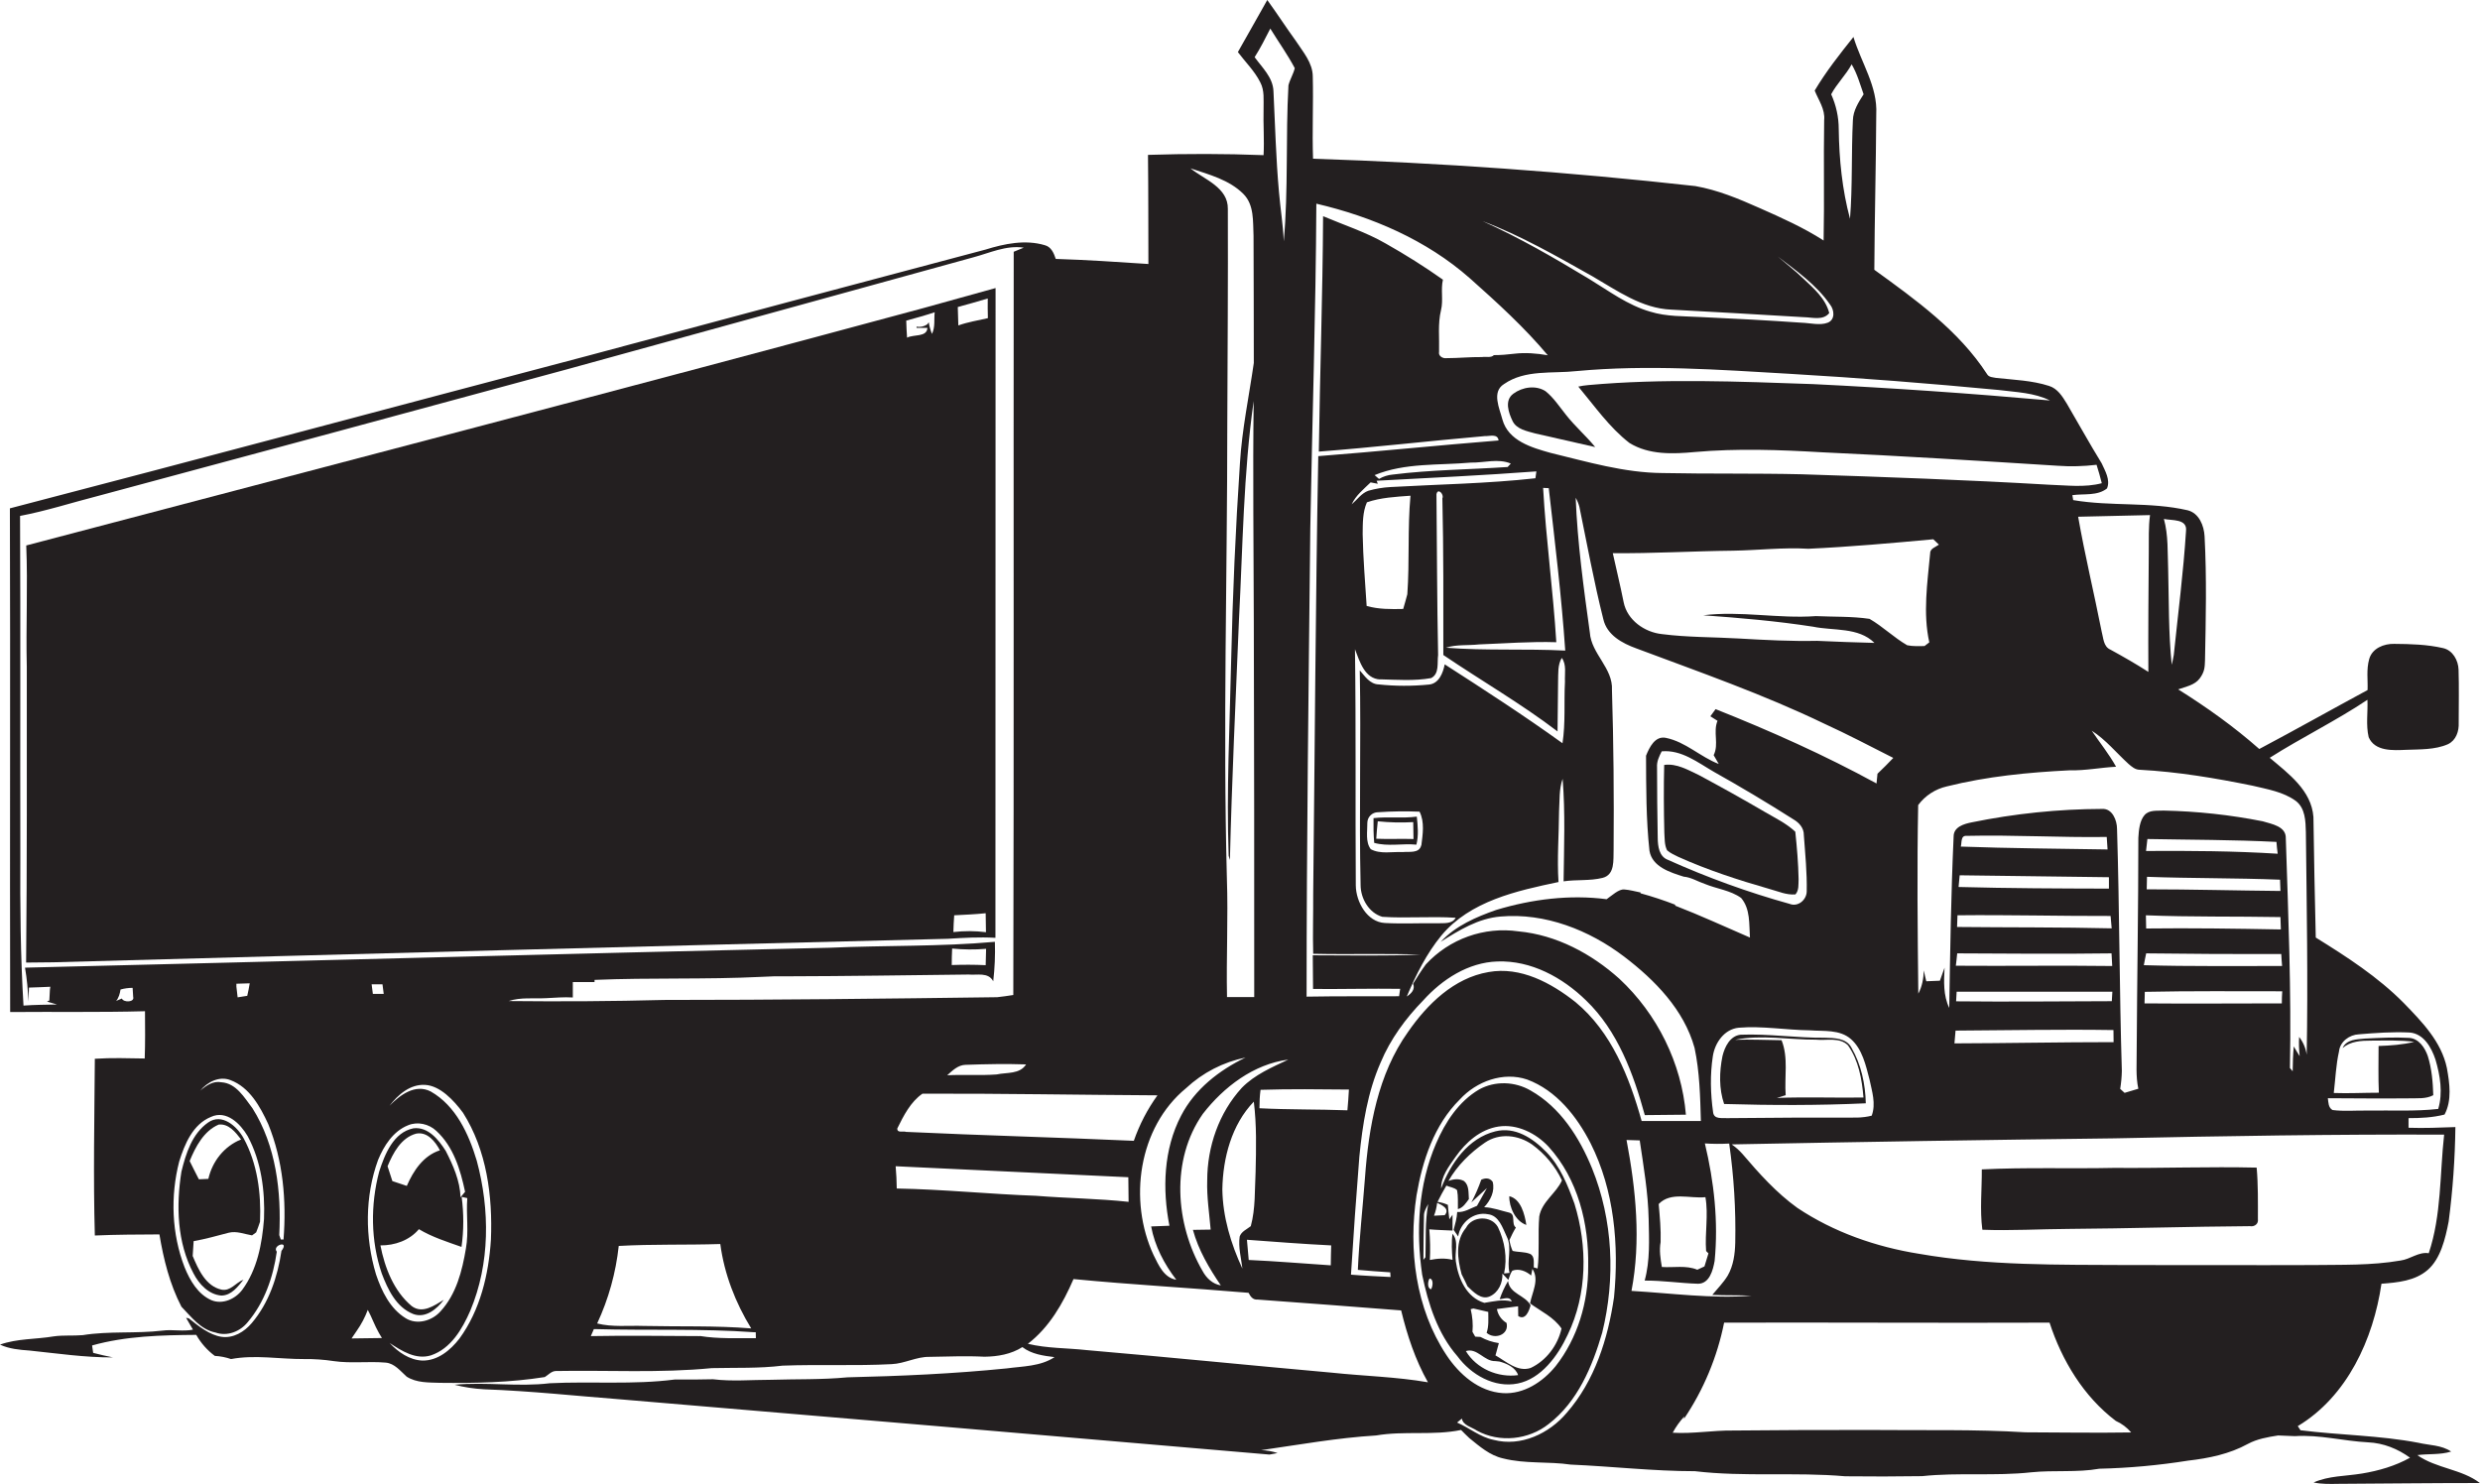
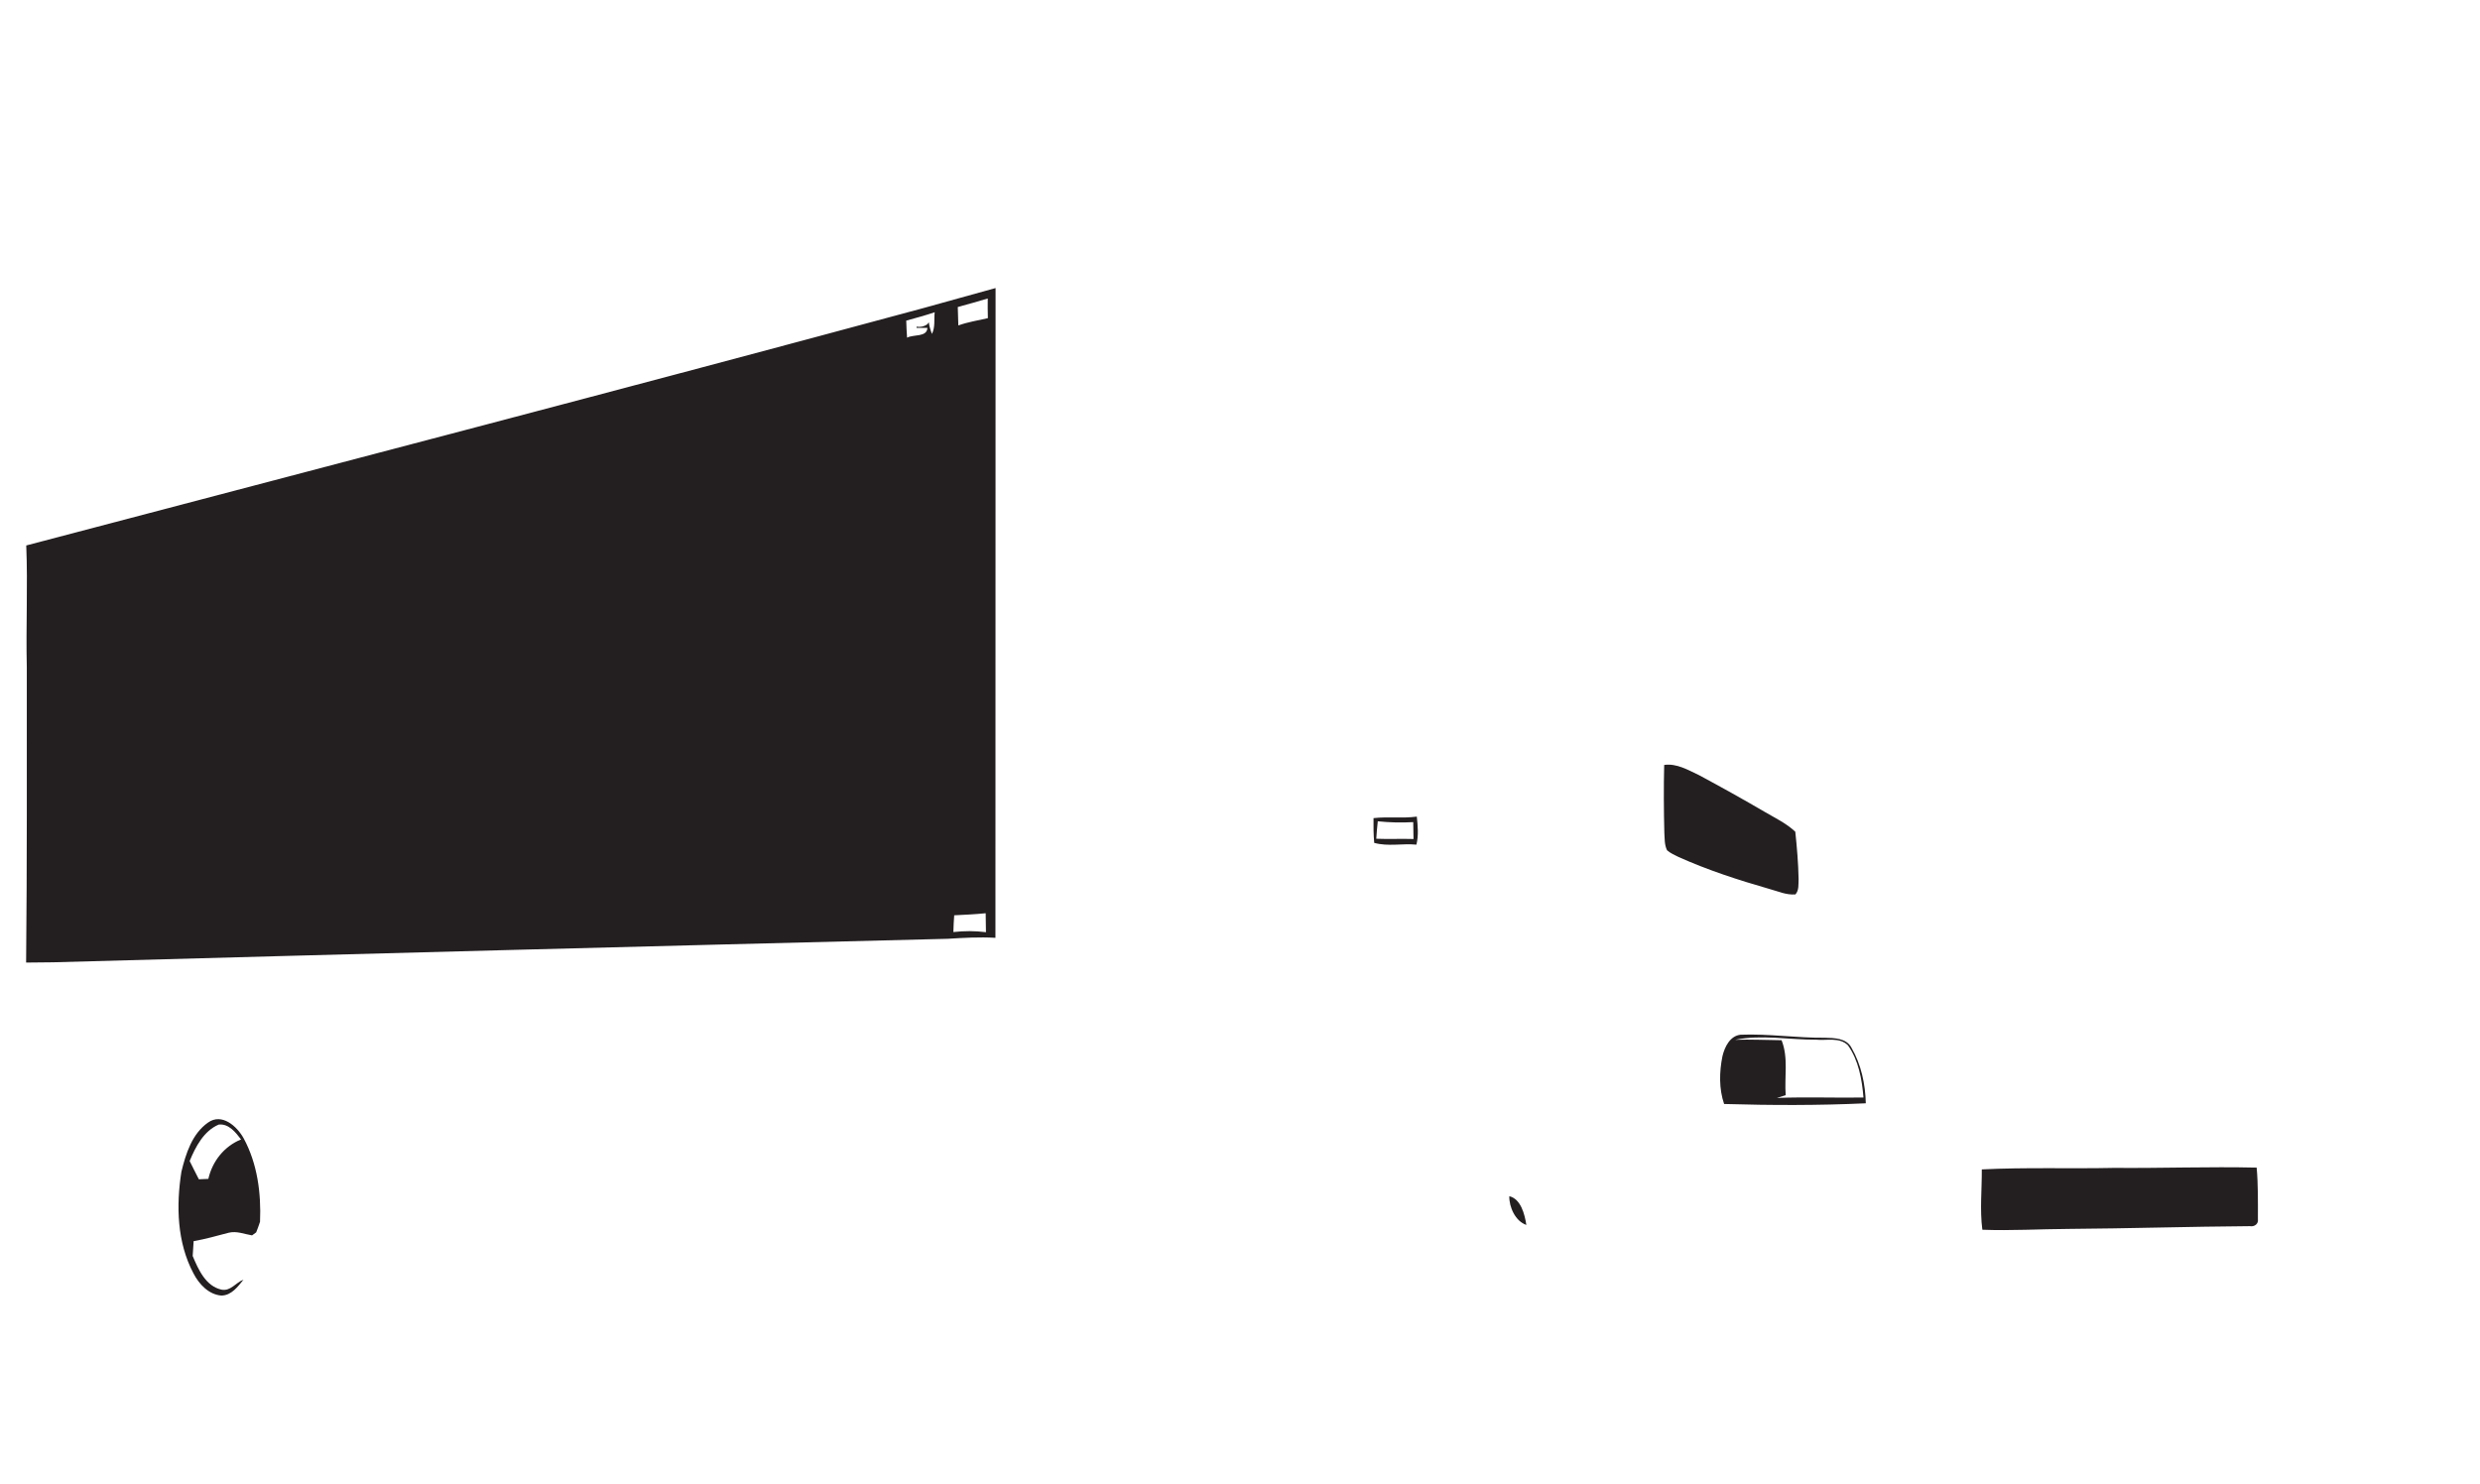
<svg xmlns="http://www.w3.org/2000/svg" version="1.1" id="Layer_1" x="0px" y="0px" viewBox="0 0 1804.5 1080" style="enable-background:new 0 0 1804.5 1080;" xml:space="preserve">
  <style type="text/css">
	.st0{fill:#231F20;}
</style>
  <title>biseeise_Commercial_truck_flat_black_logo_White_background_515300d2-0a7f-46eb-9cfc-c60601e58962</title>
  <path class="st0" d="M151.4,816.8c-11.6,8.1-16.2,22.6-19.4,35.8c-3.9,24.7-3.2,51.5,8.8,74c4,7.8,11.1,15.4,20.3,16.1  c7.3-0.1,12-6.5,16.1-11.6c-5.6,2.1-9.4,8.6-16,7.3c-11.5-2.5-16.9-14.7-21-24.5c0.2-3.6,0.5-7.2,0.7-10.8c8.6-1.5,17-3.9,25.4-6.1  c5.8-1.5,11.5,1,17.1,1.9l3-2.2c1-2.6,2-5.1,2.8-7.7c0.9-20.7-1.9-42.3-11.9-60.7C172.4,819.4,161.4,809.7,151.4,816.8z M138,844.8  c4.3-10.4,10.3-21.9,21.1-26.5c7.3-0.9,12.4,5.7,16.3,10.8c-12.3,5-20.9,15.9-23.8,28.7l-6.9,0.3C142.4,853.7,140.2,849.2,138,844.8  z" />
  <path class="st0" d="M1284.3,590.9c-15.9-9.3-31.9-18.2-48.1-26.9c-7.9-3.7-16.2-8.7-25.3-7.4c-0.4,16.3-0.3,32.7,0.1,49  c0.3,4.4,0,9.1,2,13.1c2.4,2.1,5.5,3.5,8.4,4.9c21.2,9.5,43.3,16.7,65.6,23.1c6.4,1.7,12.7,4.7,19.4,4.1c2.7-3,2.1-7.4,2.3-11.1  c-0.2-11.5-1.2-23.1-2.4-34.5C1299.8,599.1,1291.8,595.3,1284.3,590.9z" />
  <path class="st0" d="M1442,850.9c0.1,14.6-1.5,29.4,0.4,43.9c20.9,0.8,41.8-0.5,62.7-0.6c44-0.3,88-1.7,132-2c3.2,0.6,6.3-1.6,5.8-5  c0-12.5,0.2-25.1-0.9-37.6c-34.5-0.8-69.1,0.5-103.6,0.2C1506.2,850.5,1474,849.3,1442,850.9z" />
  <path class="st0" d="M999.4,595.3c-0.1,6,0,12,0.5,18c10,2.8,20.5,0.3,30.7,1.3c1.7-6.7,1-13.7,0.3-20.4  C1020.4,595.6,1009.8,594.1,999.4,595.3z M1028.5,610.5c-9-0.3-18.1,0.2-27.1-0.2c0.3-4.3,0.6-8.5,1.1-12.7  c8.6,0.9,17.2,1.1,25.8,0.6C1028.3,602.3,1028.4,606.4,1028.5,610.5z" />
  <path class="st0" d="M1110.6,891.3c-1.2-7.8-4-18.9-12.4-20.9C1098,878.3,1102.7,888.7,1110.6,891.3z" />
  <path class="st0" d="M1357.6,802.8c-0.3-14-3.4-28.2-10.4-40.4c-3.7-7.1-12.5-7.1-19.4-7.3c-20.5,0.2-40.8-3-61.3-2.2  c-7.7,0.8-11.6,8.9-13.2,15.6c-2.3,11.4-2.6,23.7,1.2,34.8C1288.8,804.3,1323.2,804.4,1357.6,802.8z M1321.3,756.5  c7.7,0.8,17.2-2,23.3,4.1c7.8,11,10.2,24.8,11.3,38c-21,0.3-42-0.5-63,0.3l6.4-2c-1-13.3,2.1-27.3-3-40c-11.3-0.1-22.6-0.7-33.8-0.3  C1281.8,752.7,1301.7,756.6,1321.3,756.5L1321.3,756.5z" />
  <path class="st0" d="M672.5,224C455,282.8,236.9,339.5,19.1,396.9c1.2,29.4-0.3,58.8,0.4,88.2c0,71.8,0.2,143.6-0.5,215.3l19.7-0.2  c217-6,434-11.7,650.9-17.1c11.5-0.7,23.1-1.4,34.7-0.7c0-157.6,0-315.2,0.1-472.8C707,214.3,689.8,219.3,672.5,224z M678.1,242.9  c-1.1-2.7-1.9-5.5-2.3-8.4l-1.1,1.5c-2.3,1.6-5.1,2.2-7.8,1.7v0.9h7.9c-0.3,6.9-10.2,4.6-14.8,7.1c-0.3-4.1-0.5-8.3-0.6-12.4  c6.9-1.9,13.9-3.8,20.7-6.1c-0.6,5.3,0.5,10.8-2,15.8V242.9z M693.7,678.2c0.1-4.1,0.3-8.2,0.6-12.2c7.6-0.4,15.3-0.7,22.9-1.5  c0,4.6,0.1,9.2,0.2,13.8C709.5,677.3,701.6,677.3,693.7,678.2L693.7,678.2z M697.3,236.8c-0.1-4.5-0.3-8.9-0.4-13.4  c7.3-1.9,14.5-4.1,21.8-6.2c-0.1,4.8,0,9.6,0.1,14.3C711.5,233.2,704.2,234.3,697.3,236.8L697.3,236.8z" />
-   <path class="st0" d="M1124.5,284.6c-7.1-4.5-16.8-3-23.4,1.9s-3.4,13.9-0.5,19.9s10.5,7.3,16.5,9l43.6,9.9  c-6.7-8.2-14.8-15.2-21.3-23.5C1134.6,295.8,1130.4,289.3,1124.5,284.6z" />
-   <path class="st0" d="M1758.9,1058.8c8.2-1.1,16.6-0.1,24.6-2.6c-7-4.8-15.9-4.5-23.9-6.4c-28.3-5.4-57.2-5.5-85.7-9.1l-2-3  c36-21.6,55-63.3,60.9-103.6c11.7-0.9,24.4-2,33.7-10.1s12.8-22.7,15.2-35.2c3-22.8,4.6-45.7,4.9-68.7c-11.4,0.4-22.8,0.9-34.1,0.5  v-7c8.8,0,17.6-0.4,26.2-2.6c5.5-10.4,3.7-22.8,1.7-33.9c-4-19.2-18.2-33.7-31.4-47.3c-18.8-19-41.4-33.6-64-47.6  c-0.7-29.2-1.3-58.5-1.7-87.7c-1.4-19.4-18.2-31.6-31.8-43.1c23.3-14.8,48.2-26.9,71.1-42.2c0.4,9-1.2,18.3,0.9,27.2  c4.5,10.5,17.8,9.6,27.3,9.2s20.9,0.1,30.4-4.1c5.9-2.8,8.1-9.5,7.8-15.6c0-12.9,0.3-25.8-0.1-38.6c-0.2-6.8-4.2-14.1-11.2-15.7  c-11.7-2.7-23.7-3-35.6-3.1c-7.5-0.2-16,3.2-18.2,11s-0.9,15.1-1.2,22.6c-26.3,14.2-52.4,28.9-78.8,42.9  c-18.3-16.2-38.3-30.4-59-43.4c5.5-2,12-3,15.7-8s3.6-8.5,3.8-13c0.6-30.1,1.3-60.2-0.3-90.3c-0.4-7.8-4-16.9-12.3-19  c-27.3-6.3-55.9-2.7-83.3-7.4l-0.6-3.6c8.3-1.2,18.2,0.7,25.2-4.9c2.6-6.2-1.4-12.8-3.9-18.3c-8.8-14.3-16.9-29-25.4-43.5  c-3.2-5.2-6.7-10.9-12.9-12.8c-12.4-4-25.6-4.4-38.4-5.8c-2.3-0.5-5.4-0.4-6.7-2.8c-20.6-31.7-51.9-54.1-82-75.9  c0.2-37.7,1.2-75.5,1.4-113.2c1.1-20.2-11-37.5-16.6-56.2c-10,12.5-20,25.2-28.2,39c2.8,7,7.7,13.6,6.9,21.5  c-0.5,29.2,0.2,58.4-0.4,87.6c-14.6-9.4-30.5-16.5-46.3-23.5s-30.6-13.2-47-16.1c-92.5-10.3-185.2-16.9-278.2-19.9  c-0.7-19.9,0.3-39.8-0.2-59.7c0-10.1-7.1-18-12.3-26c-7.1-9.8-13.7-20-20.8-29.8c-7.2,12.6-14.2,25.4-21.4,37.9  c5.5,7.3,12.2,13.8,16.3,22c3.2,6,2.3,12.8,2.4,19.3c-0.3,11.2,0.6,22.5,0,33.7c-28.1-1.1-56.1-1.1-84.1-0.2  c0.3,26.5,0.2,53,0.3,79.4c-22.5-1.5-44.9-3-67.4-3.7c-1.4-4.2-3.3-8.8-8-10c-14.2-4.2-29.3-1.1-43.1,3.2  C620.4,207.2,523.8,233,427.2,259c-140,36.9-279.9,74.4-420,110.9c0.4,122.2-0.1,244.4,0.2,366.5c32.7-0.3,65.4,0.3,98.1-0.6  c0.1,11.5,0.2,22.9-0.2,34.4c-12.1-0.2-24.2-0.6-36.3,0.2c-0.3,42.9-1.2,85.7,0,128.6c15.6-0.7,31.3-0.7,47-0.8  c3,18.1,7.5,36.2,16,52.6c7.2,7.4,13.9,16.6,24.8,18.8c8.5,3,17.9-0.7,23.4-7.5c12.2-14.3,18.6-32.9,21.2-51.3  c-3.8-4.7,9.7-8.8,3.4-0.6c-2.8,18.8-9.1,37.8-21.6,52.5c-5.4,6.4-13.5,11.3-22.1,10s-16.6-7.7-23.7-13.4l-2-0.4l5,8.6  c-7.3,1.5-14.8-0.3-22.2,0.7c-19.3,2.3-38.8,0.2-58,3.3c-7,0.6-14.1-0.1-21.1,0.9c-13,2.2-26.6,1.5-39.1,6  c6.7,3.1,14.1,3.8,21.4,4.3c20.2,2.1,40.4,5.1,60.8,5c-4.8-0.9-9.6-2.1-14.4-3.3L67,979c24.6-6.9,50.4-7.5,75.8-7.7  c3.4,6,8,11.2,13.5,15.3c4,0.2,8,1,11.8,2.3c17.6-3.3,35.4,0.1,53.2,0c7.2-0.1,14.5,0.4,21.6,1.5c12.5,1.8,25.2,0,37.8,1.1  c6.5,0.6,10.7,6.2,15.2,10.2c7.2,4.6,16,4.2,24.2,4.5c25.5,0.3,51.1-0.2,76.3-4.2c2.6-1.6,4.8-4.3,8-4.4  c37.8-0.7,75.8,1.6,113.5-2.1c17.2-0.4,34.4,0.3,51.5-1.8c26.4-1,52.9,0.3,79.4-1.1c9.5-0.4,18.1-5.5,27.6-5.3  c13.3-0.2,26.6-0.8,39.9-0.1c9.6-0.1,19.4-1.8,27.6-7c6.8,5.2,15.3,6.3,23.4,7.3c-10.2,6.8-23.1,6.6-34.8,8.2  c-38.5,3.9-77.2,5.6-115.9,6.5c-18.6,1.8-37.3,1.2-55.9,1.8c-14,0-28,1.3-41.9-0.4c-9.3,0.2-18.6,0.3-27.9,0.2  c-30.1,3.9-60.6,1.2-90.8,2.7c-23.1,2.8-46.3-1.1-69.4,1.1c7,1.8,14.2,2.9,21.5,3.3c33.9,1.2,67.6,4.9,101.4,7.5  c156.7,13.2,313.4,26.5,470.1,40l5.9-1.1c-3.9-1.3-7.9-2-12-2.1c27.8-4,55.6-9,83.7-10.7c20.5-3.5,41.5,0.2,61.8-4  c1.9,2,3.9,3.9,6,5.9c7.4,6,15,12.7,24.6,14.8c16.1,4.1,32.9,2.1,49.2,4.5c30.2,1.3,60.2,4.8,90.4,4.8c36.3,4.3,73,0.5,109.3,3.7  c18.6,0.2,37.3,0.2,56-0.1c26.4-2.8,53,0.1,79.4-2.8c16.5-1.7,33.1,0.3,49.5-2.6c21.7-0.5,43.3-2.5,64.7-5.9  c14.9-1.7,30-4.8,43.3-12.1c6.8-3.7,14.5-5,22.1-6.2l12.2,0.5c17.9-1.2,35.5,3.6,53.3,4.5c11.1,0.5,21.6,4.7,30.5,11.2  c-10.8,6-22.8,9.5-35,11.5s-24.1,1.6-35.2,6.5c5.9,1.3,12.1,1.1,18.1,1c34.3-0.2,68.6-0.6,102.9-0.6  C1791.4,1069,1772.6,1068.5,1758.9,1058.8z M1753,799.2c5.9-0.2,12.1,0.6,17.5-2.3c-0.3-9.6-1.1-19.3-4-28.5  c-2.1-6.1-6.6-12.8-13.6-13.2c-10.7-0.6-21.4,0-32.1,0.5c-5.9,0.6-13.4,0.5-16.3,6.9c5.8-5,13.5-5.4,20.8-5.4  c10.4,0,20.9-0.5,31.3,0.9c-8.5,2.1-17.2,2.7-25.9,3c0,11.3-0.3,22.7,0.2,34c-11,0-21.9,0.6-32.8,0.2c1.2-10.1,1.6-20.5,3.8-30.2  c0.7-7.2,7.6-12.2,14.5-12.5c12.2-1,24.6-1.9,36.9-1.3c10.3,0.8,15.9,11,18.8,19.7c3.4,11.6,5.5,24.1,2,35.9  c-16.9,1.9-34,0.9-51,1.2c-8.6-0.2-17.3,0.7-25.9-0.4c-3.1-1.8-3-5.5-3.4-8.6C1713.5,799.2,1733.3,799.4,1753,799.2z M1778.4,825.6  c-3.2,28.8-1.9,58.6-11.2,86.3c-7.4-1.2-13.4,4.4-20.5,5.3c-21.3,3.7-43,3-64.5,3.3c-44.4,0.2-88.8-0.1-133.2,0  c-51-0.3-102.3,0.6-152.7-8.2c-31.3-5-62-15.7-88.5-33.4c-15.3-11-27.9-25.1-40-39.3c-2.3-2.6-4.9-4.9-7.8-6.9  c92.7-1.8,185.5-3.3,278.3-4.4C1618.4,826.6,1698.4,825.3,1778.4,825.6L1778.4,825.6z M1193.7,650v-0.6c-4-0.8-7.9-1.9-11.9-2.2  s-8.9,4.4-12.8,7.1c-26.9-3.5-54.4,0-80.3,7.8c-14.6,5.1-29.7,11.6-40.4,23.2c13.3-8.4,27.3-17.1,43.6-18.4  c32.3-2.8,64.4,9.8,89.9,29.2c22.3,17,43.5,38.6,51.2,66.4c3.7,17.4,4.1,35.4,4.6,53.2h-43.1c-8.9-31.9-21.9-64.8-48.1-86.5  c-17.7-14-40-26.1-63.3-21.9c-25.2,4.3-44.6,23.4-58.6,43.6c-21.9,30.7-28.6,69.2-31.3,106c-1.7,22.4-4.2,44.7-5.2,67.1  c7.8,0.7,15.7,1.3,23.6,1.8l0.2,3.4c-9.6-0.5-19.2-0.9-28.8-1.7c1.8-28.7,3.8-57.3,6.1-85.9c2.3-23.3,6-46.9,15.5-68.5  c7.1-17,18.2-32.1,31-45.2c13.8-15.3,32.7-27.6,53.9-28.3c24.5-0.9,47.4,11.6,64.5,28.3c23.1,22.2,34.5,53.3,42.8,83.5  c10,0,19.9-0.3,29.9-0.3c-3.1-37.5-20.9-73.3-48.4-98.9c-20.4-18.3-45.8-31.9-73.4-34.5c-25-3.6-50.2,5.4-67.4,24  c-3.3,4.5-6.4,9.3-9.3,14.1c1.7,4.2-1.4,7.2-4.6,9.3c6.6-15.6,14.4-31.3,25.2-44.4c20.9-25.1,54.8-32.5,85.2-38.9  c-1.1-17.1,0.3-34.2,0.4-51.3c0.5-7.9-0.1-16.2,2.6-23.8c2,24.8,1,49.8,0.7,74.6c9.4-1.4,19-0.2,28.3-2.5s7.8-13.2,8.1-20.6  c0.3-38.7,0-77.3-1.2-116c0.9-16.1-15-26.3-16.1-41.9c-4.5-32.5-9-65.2-10.3-98.1c1.2,2.1,2.1,4.3,2.7,6.6  c5.6,27.2,10.6,54.7,17.4,81.7c2.6,11.6,13.8,17.6,24,21.3c45.9,17.2,92.4,33.4,136.6,54.7c17.1,7.8,33.6,16.5,50.4,25  c-3.7,4-7.6,7.7-11.5,11.5l-0.7,7.1c-37.7-20.6-77.1-38.2-117.1-54.1l-3.8,5.2l5.2,3.3c-3.4,8.2,1.2,17-2.8,25l3.7,6.4  c-13.4-5.1-24.1-16.1-38.5-19c-7.9-1.6-12,7-14.4,13c0.1,23.1,0,46.3,2.5,69.2c2,11.7,15.1,15.7,24.9,18.8  c5.5,0.5,10.3,3.6,15.4,5.3c8.7,3.6,18.6,4.6,26.4,10.2c6.8,8.1,5.7,18.9,6.4,28.8c-18.1-7.8-36-16.1-54.4-23.2v-0.7  C1210.6,655.1,1202.2,652.3,1193.7,650z M1241.4,910.3l1.7,1.7c-1,3.1-2,6.3-2.9,9.5l-5.2,2.4c-8.2-3.4-17.2-1.4-25.8-2  c-1-6-2-12.1-0.9-18.1c0.3-9.3-0.6-18.5-1.4-27.7c8.8-9.2,22.8-3.8,34-5C1243.2,884.1,1240.4,897.3,1241.4,910.3L1241.4,910.3z   M1001.7,349.8c38.8-2.1,77.5-3.9,116.2-6.8l-0.7,5c-35,3.9-70.4,4.4-105.6,6.4c-5.4,0.3-10.8,1.2-16,2.7c-5,1.8-8.1,6.5-12.1,9.9  c3-6.6,8.8-11.1,13.8-16l5.2,1L1001.7,349.8z M1000.2,345.7c22.1-9.1,46.6-7,70-9.1c9.7,0.2,19.8-3.2,29.1,0.7l-2.3,2.5  c-27.9,1.9-55.9,2-83.6,5.5c-3.5,0.3-7,1.4-10,3.2L1000.2,345.7z M1122.8,355l4.1,0.2c4.5,39.4,9.3,78.7,12,118.2  c-28.9-1.5-57.9,0.2-86.8-2.1c7.8-2.5,16.1-1.5,24.1-2.4c18.7-0.7,37.4-2.2,56.2-1.6C1130.1,429.8,1124.9,392.5,1122.8,355  L1122.8,355z M1024,432.4c-0.9,3.6-2,7.1-3,10.7c-8.9,0.2-17.9,0.3-26.6-2.2c-1.1-17.4-2.6-34.8-2.9-52.3c0.1-7.8-0.1-15.9,3.1-23.1  c10.2-3.5,21-4,31.7-4.8C1024.1,384.5,1025.7,408.6,1024,432.4L1024,432.4z M1004.2,494.3c12.3,0.3,24.9,1.3,37.1-0.9  c6.2-3.1,4.3-11.2,5.1-16.8c-0.8-39-0.8-78-1.2-117c1-4.9,5.7,0.1,4.3,3c0.9,38,0.7,76.2,0.7,114c27.6,18.7,56.6,35.4,83.1,55.6  c0.2-12.1,0.3-24.3,0.4-36.4c0.2-5.8-0.4-12,2.7-17.1c3.6,5,2,11.5,2.3,17.3c-0.8,14.9,0.5,30-1.8,44.8  c-27.9-20.1-56.8-38.8-85.7-57.4c-1.2,6.2-4.2,14-11.4,14.7c-12.2,1.2-24.5,1.2-36.7-0.1c-6.3-0.2-10-6-13.7-10.2  c1,52.1-0.6,104.2,0.6,156.2c0,9.8,6.1,20.3,15.8,23.1c17.7,1.2,35.6-0.5,53.4,0.7c-2.6,4.7-8.6,3.8-13,4  c-12.9-0.2-25.8,0.5-38.6-0.2s-21-15.3-21.1-27.4c-0.4-57.3,0.2-114.5-0.6-171.8c3.4,8.8,7,21.5,18.4,22L1004.2,494.3z   M1034.1,615.1c-1.4,6.1-8.9,4.4-13.5,4.9c-7.6-0.4-16.2,1.7-23.2-2.1c-4-5.3-2.4-12.8-2.5-19.1c0-4.3,3.5-7.8,7.8-7.8  c0.1,0,0.1,0,0.2,0c10-0.7,20-0.8,30-0.4c3.8,7.6,2.3,16.5,1.3,24.6L1034.1,615.1z M1534.5,638.3c0,2.7,0,5.5,0,8.3  c-36.5-0.1-72.9-0.2-109.4-1.2l0.8-8.5L1534.5,638.3z M1426.7,616c0.9-2.8-0.3-8.2,4.3-7.8c33.9-0.8,67.9,1.3,101.9,0.8  c0.2,3,0.4,6,0.6,9.1C1497.9,617.5,1462.3,617.3,1426.7,616L1426.7,616z M1535.7,666.4c0.3,3,0.5,6,0.8,9.1  c-37.5-0.9-75-0.6-112.5-1c0.1-2.8,0.2-5.7,0.3-8.5c37.2-0.4,74.4,0.6,111.5,0.5L1535.7,666.4z M1424.1,693.7  c37.4,0.2,74.8,0.5,112.3,0c0.1,3.1,0.3,6.1,0.5,9.2c-37.9-0.5-75.9,0.1-113.8-0.2C1423.5,699.8,1423.8,696.7,1424.1,693.7  L1424.1,693.7z M1536.6,728.5c-37.8,0.1-75.5,0.5-113.3,0.1c0.1-1.8,0.3-5.3,0.4-7H1537C1536.9,723.3,1536.7,726.8,1536.6,728.5  L1536.6,728.5z M1537.8,749.5c0,2.9,0.1,5.9,0.1,8.8c-38.6,0-77.2,0.8-115.8,0.9c0.3-3.1,0.5-6.2,0.8-9.3  C1461.3,749.7,1499.6,748.9,1537.8,749.5L1537.8,749.5z M1561.5,619.2c0.3-2.9,0.6-5.8,1-8.7c31.3,0.6,62.6,0.5,93.9,2.1  c0.2,2.8,0.5,5.7,0.9,8.6C1625.4,619.2,1593.4,619,1561.5,619.2L1561.5,619.2z M1659,640.1c0.1,2.7,0.2,5.4,0.3,8.2  c-32.4-0.3-64.9-1.2-97.3-1.2c0-3,0.1-6.1,0.2-9.1C1594.4,639.2,1626.8,638.8,1659,640.1L1659,640.1z M1659.3,667.3  c0.1,3,0.2,6,0.3,9c-32.7-0.6-65.4-1.1-98-0.7c-0.1-3.2-0.2-6.4-0.2-9.6C1594,667.3,1626.7,666.7,1659.3,667.3L1659.3,667.3z   M1561.6,693.7c32.7,0.4,65.5,0.6,98.3,0.5c0.2,2.9,0.3,5.8,0.6,8.7c-33.5-0.1-67.1,0.4-100.6-0.6  C1560.4,699.4,1561,696.6,1561.6,693.7L1561.6,693.7z M1660.3,730.1c-33.3,0-66.6,0.3-99.9,0c0-2.8,0.1-5.6,0.2-8.4  c33.3-0.7,66.7-0.4,100-0.4C1660.4,724.3,1660.3,727.2,1660.3,730.1L1660.3,730.1z M1410.8,396.3c-2.4,1.8-6.6,2.8-6.4,6.5  c-2,21.4-5.3,43.4-0.6,64.6l-3.5,2.7c-4.2,0-8.5,0.3-12.6-0.6c-9.7-5.6-17.7-13.6-27.4-19.2c-12.9-1.9-26-1.4-39-2  c-27.3,2-54.8-4-82-0.6c26.7,1.9,53.4,4.2,79.9,8.3c14.9,3.1,33,0.2,44.7,11.8c-13.9-0.4-27.9-0.8-41.8-1.5  c-18.9,0.4-37.9-0.6-56.8-1.7s-37.4-0.8-56-3.2c-12.7-1.3-25.3-10.2-27.9-23.2s-5.3-23.8-7.9-35.7c29.2,0.3,58.3-1.5,87.5-1.8  c18.3-0.3,36.5-2.5,54.8-1.4c30.4-1.4,60.6-4.1,90.9-6.9L1410.8,396.3z M1314.6,648.8c-0.2,6.1-6.4,11.3-12.4,8.9  c-30.3-8.4-60-19.2-88.7-32.1c-6.3-2.4-7.2-9.8-7.3-15.6c-0.3-17.2-0.5-34.5-0.5-51.7c-0.3-4.2,1.5-7.9,3.4-11.6  c14.4-1.3,26.3,8.2,38.1,15c19.6,11,38.9,22.5,57.9,34.6c4.1,2.4,7.5,6.3,7.4,11.3C1313.5,621.3,1314.9,635,1314.6,648.8  L1314.6,648.8z M1246.3,768.5c1.5-9.8,8.4-19.7,18.9-20.7c17.2-1.4,34.4,1.7,51.7,1.9c10.1,0.8,21.7-0.8,29.9,6.4s10.8,19,13.5,29.4  c1.8,8.6,4.8,17.6,1.6,26.3c-3.4,0.9-7,1.3-10.5,1.4c-31.5-0.1-63,0.1-94.5,0.4c-3.8-0.3-9.7,1.1-10.4-4.2  C1244.6,796,1244.2,782.1,1246.3,768.5z M1639,571.7c10.8,2.6,22.3,4.4,31.5,11.1c6.9,5.3,7.1,14.7,7.3,22.6c0.6,54,1.6,108,0.6,162  c-0.7-4.7-2.6-9.2-5.5-12.9c-0.3,4.7-0.1,9.4,0.4,14c-1.5-2.3-2.9-4.7-4.3-7.1c-0.6,6-0.7,12-0.8,18.1l-2-2.4  c1.1-55.7-1.2-111.4-3-167.1c0.3-8.8-10.3-10.4-16.8-12.4c-23.7-4.7-47.8-7.3-72-7.8c-4.8,0.3-10.5-0.7-14,3.3s-4.2,10.9-4.5,16.6  c0,51.6-0.9,103.1-1.2,154.6c0.1,9.3-0.8,18.7,1.2,27.9l-10,3l-3.2-2.9c0.7-4.3,1.1-8.6,1.2-13c-1.8-58.7-1.7-117.4-3.5-176.1  c0-6.3-3.4-15-10.8-14.6c-31.9,0.1-63.8,3.4-95.1,9.8c-5.5,1.1-13,3.3-13,10.2c-1.9,41.6-2.5,83.2-3.2,124.8  c-4.4-9.2-3.9-19.4-3.4-29.3l-3.4,9.5l-9.9,0.4c-0.6-2.6-1.3-5.2-1.8-7.9c-0.2,5.9-1.2,11.7-4,16.9c-0.5-45.7-1-91.5-0.1-137.2  c5.1-6.9,12.5-11.7,20.9-13.6c29.2-7.3,59.3-10.2,89.3-11.7c11.3,0.3,22.5-2,33.8-2.6c-5.1-9.2-11.8-17.4-17.7-26.2  c10.2,6.5,17.8,16,26.7,24.1c2.3,2,4.9,4.3,8.2,4.3C1584.7,561.6,1612,566.2,1639,571.7z M1590.6,386.3c-1.9,30.1-5.8,60.1-8.9,90.2  c-0.4,2.4-0.9,4.8-1.5,7.2c-2.4-23.1-2-46.3-2.6-69.5c-0.5-12.2,0.2-24.7-3.1-36.6C1580.3,378.9,1591.6,377.3,1590.6,386.3  L1590.6,386.3z M1564.4,374.8c-1.2,8.8-0.8,17.7-0.9,26.6c-0.2,29.2-0.5,58.4-0.3,87.5c-9-5.8-18.3-11.1-27.6-16.2  c-5.2-2.2-5.1-8.6-6.4-13.2c-5.5-27.9-12.2-55.5-17.1-83.5C1529.5,375.7,1546.9,375.1,1564.4,374.8L1564.4,374.8z M1454.6,283.8  c12.4,1.6,25.5,1.9,37,7.6c-57.3-5.1-114.8-9.1-172.4-11.9c-54.4-1.9-109.2-4.2-163.5,0.7c-2.5,0.2-4.9,0.6-7.3,1.1  c11.8,14.1,22.5,29.6,37.2,41c14.2,8.8,31.7,8.1,47.7,6.6c30.7-2.7,61.6-1.6,92.3,0.2c57.3,2.6,114.4,6.2,171.6,9.8  c9.4,0.7,18.9,0.4,28.3-0.7c1.4,4.4,2.7,8.9,3.8,13.4c-12.5,3.3-25.5,1.5-38.3,1.1c-60-3.5-120.1-5.7-180.2-7.6  c-33.7-0.8-67.5-0.2-101.2-0.9c-27.8-0.2-54.7-8.2-81.5-14.7c-13.6-3.8-30.6-8.7-34.9-24.2c-2.1-8.1-8-20.1,1.1-25.8  c15.5-10.8,35.3-7.5,53-9.5c51.6-4.8,103.4-1,154.9,2S1403.8,279,1454.6,283.8L1454.6,283.8z M1347.3,46.8c4,6.8,6.1,14.4,8.7,21.8  c-3.7,5.8-7.6,11.8-7.8,18.9c-1.2,23.9-0.2,47.9-2.1,71.7c-5.7-21.2-7.9-43.3-8.2-65.2c0-8.8-1.9-17.4-5.5-25.4  C1336.4,61,1343.1,54.6,1347.3,46.8L1347.3,46.8z M1158.6,201c18,10.4,35.9,23.4,57.4,24.3c32.2,1.7,64.4,3.6,96.6,5.5  c6.2,0.1,13.9,2.6,18.4-3c-2.7-10.7-11.4-18-19.1-25.3c-5.8-5.6-12.2-10.5-18.3-15.8c13.6,10.4,28.1,20.6,37.9,34.8  c3.2,3.9,4,11.1-1.6,13.3s-12.9,0.2-19.3,0c-24.3-1.7-48.7-3-73.1-4.1c-12.3-0.7-24.8-0.2-36.7-3.9c-16.5-4.7-30.3-15.2-44.8-24  c-25.1-15.1-50.5-29.9-77.3-41.9C1106.6,171.4,1132.6,186.4,1158.6,201z M953.4,384.4c1.4-78.7,4-157.5,4.4-236.2  c40.6,9.5,80,26.4,111.6,54.2c19.9,17.7,39.7,35.7,56.8,56.1c-8.1-1.4-16.3-2.1-24.5-1.1c-4.9,0.6-9.8,1-14.7,1  c-2.2,2.2-5.9,0.9-8.6,1.4c-8.7-0.1-17.3,0.8-25.9,0.8c-2.7,0.4-6.1-1.6-5.4-4.6c0.3-10.1-1-20.4,1.4-30.3  c1.8-7.3-0.3-14.9,1.4-22.2c-13.4-9.5-27.3-18.2-41.6-26.3c-14.4-8.3-30.3-13.4-45.6-19.9c-0.3,57.1-2.3,114.2-3.1,171.3  c40.3-3.1,80.6-7.8,120.9-11.3c3.3,0.2,9.3-2,9.9,3.2c-43.8,3.5-87.4,8-131.2,11.4c-2,106.3-2.5,212.6-3.7,318.8  c0.1,14.4-0.4,28.9,0,43.3c26.1,0.6,52.2-0.3,78.2,0.6c-26.1,1.1-52.3,0.5-78.5,0.5c0.1,8.1,0.1,16.3,0.2,24.5  c21.1,0.2,42.3-0.4,63.4-0.1l-0.8,5.4c-22.4,0.1-44.9-0.1-67.3,0.3C950.7,611.7,952.2,498,953.4,384.4z M981.5,792.8  c-0.3,5-0.6,10.1-1.1,15.1c-21.3-0.8-42.7-0.4-64-1.5c0-4.5,0.2-9,0.8-13.4C938.6,792.3,960.1,792.6,981.5,792.8z M904,923.1  c-8.4-18-14.3-37.7-14.6-57.7c0.4-22.8,6.7-47,22.9-63.8c2.1,16.9,1.7,34.1,1.3,51.1c-0.7,13.2,0,26.6-3.5,39.5  c-2.9,2.3-6.9,3.9-8.1,7.6C900.9,907.5,903.1,915.3,904,923.1z M968.6,906.2c-0.2,4.8-0.2,9.6-0.3,14.5c-19.9-1.3-39.7-3-59.7-3.9  c-0.4-4.9-0.8-9.8-1.3-14.7C927.7,903.6,948.1,905.2,968.6,906.2L968.6,906.2z M912.9,41.6c4.3-6.7,7.8-13.8,11.4-20.8  c5.9,9.6,12.5,18.8,17.8,28.8c-1,4.3-3.5,8.1-4.6,12.5c-2.1,37.8,0,75.8-3.4,113.5c-0.5-12.1-2.5-24-3.5-36  c-2.2-24.4-2.8-48.9-4-73.3C926.2,56.3,918.4,49.2,912.9,41.6z M937.4,771c-11.9,5.6-24.4,10.9-33.8,20.5  c-16.7,18.2-25.2,42.9-25.2,67.4c-0.4,12,1.5,23.9,2.5,35.8l-12.9,0.2c4,14.7,11.8,27.9,20.3,40.4c-6-1-10.5-5.3-13.3-10.5  c-19.9-34.3-23.3-80.8,0.2-114.3C890.4,790.9,912.1,774.3,937.4,771L937.4,771z M850.9,891.9l-13.3,0.5c2.6,14.2,9.5,27.4,18.3,38.8  c-9-1.4-12.9-10.7-16.5-17.9c-18.5-39.7-11.2-92.9,23.6-121.5c12.1-11.3,27.1-19,43.3-22.3c-19.2,9.2-37,23.1-46.9,42.3  C846.6,836.3,845.7,865.2,850.9,891.9z M746.6,774.5c-4.6,7.3-14.1,5.7-21.4,7.3c-12,0.9-24,0-36,0.6c3.8-3.4,7.9-7.5,13.4-7.6  C717.3,774.3,732,774,746.6,774.5z M842.2,797c-7.3,10.1-13.1,21.3-17.2,33.1c-55.2-2.5-110.4-3.9-165.7-6.5  c-2.1-0.8-6.6,1.1-6.4-2.5c4.6-9.3,9.6-19.3,18.3-25.3C728.3,795.6,785.3,796.7,842.2,797z M904.7,141.1c8,8,6.9,20.1,7.4,30.4  c0,30.9,0.3,61.7,0.2,92.6c-3.5,24.3-8.6,48.4-10.1,73c-3.2,47.9-5.3,95.8-6.4,143.8c-1,47.3-3.5,94.5-1.8,141.8l0.9,3.1  c1.4-58.3,4.2-116.6,6.6-174.9c2.8-53.1,3.2-106.4,10.7-159.1c-0.7,53.8,0,107.5,0.1,161.2c0.2,90.8,0.4,181.6,0.3,272.5h-19.8  c-0.6-28.8,0.9-57.6-0.1-86.4c-2.9-110,0.3-220,0.3-330c0.2-52.3,0.6-104.6,0.4-157c0.3-15.7-17-21.4-27.2-29.6  C879.7,127,894.4,130.8,904.7,141.1L904.7,141.1z M279.2,723.2h-7.9c-0.2-1.7-0.7-5.2-0.9-7h7.9L279.2,723.2z M179.9,724.6l-7,1.1  c-0.2-1.9-0.7-5.8-0.9-7.8v-2.1l9.7-0.3C181.2,718.6,180.6,721.6,179.9,724.6L179.9,724.6z M88.6,726.6l-4.1,1.7  c2-2.4,2.7-5.3,3.2-8.3c2.9-0.8,5.8-1.2,8.8-1.2c0.1,1.7,0.3,5,0.4,6.6c1.2,3.9-6.9,4.3-8.3,1.1L88.6,726.6z M192.1,887  c-1.4,18-4.9,36.8-15.9,51.6c-5,6.6-14.2,10.8-22.3,7.5c-9.9-4.3-15.7-14.4-19.6-24c-9.4-24.4-10.4-51.7-3.9-77  c4-12.7,9.9-27,23.1-32.4c11.3-5.2,21.4,5,26.7,14C190.1,845,192.9,866.5,192.1,887z M206.3,901.9h-2l-1.1-3.2  c1.6-31.6-2.3-65-19.5-92.3c-5.9-7.7-11.8-18.2-22.6-18.9c-6-1.2-11.1,2.4-15.4,6.1c5.2-6.3,13.8-10.8,21.9-7.7  c14,5.2,21.7,19.3,27.6,32.1C206,844.6,208.5,873.6,206.3,901.9z M255.8,973.9l3.8-5.6c3.3-4.7,6-9.8,8-15.2c3,5.5,5,11.4,8.1,16.8  l2.2,3.7L255.8,973.9z M273.6,927.3c-8.1-27-8.2-56.7,1.5-83.3c4.3-10.4,11-20.9,21.8-25.2c6.9-2.9,15.2-1,20.6,4.1  c12.5,11.5,17.5,28.2,20.9,44.3l-3.3,4c-0.4-12-5.4-23.3-10.8-33.8c-5.2-8.1-12.8-17.7-23.5-16.4c-14.6,3-20.8,18.9-24.9,31.5  c-6.4,24.1-6.2,50.4,1.9,74.2c4.4,11.6,10.5,24.5,22.8,29.4c9,3.4,17.3-3.6,22.3-10.3c-6.8,4.1-15.6,10.5-23.4,4.5  c-13-10.9-19.5-27.8-22.7-44.1c10.4,0.1,21.1-3.6,28-11.8c9.7,5.8,20.5,9.2,31,12.9c1.7-12.1,1.7-24.3,0.1-36.4l4.1,0.9  c-0.9,12.2,1.2,24.5-1,36.7c-2.7,16.2-7,33.2-18.4,45.6c-6.1,7-17.2,10.2-25.4,5.1C283.8,952.2,277.7,939.5,273.6,927.3L273.6,927.3  z M296,862.9l-10.5-3.5l-3.5-10.8c4-9.6,9.8-20.7,20.7-23.7c8.2-1.7,14,5.7,17.4,12.1C308,840.9,300.8,851.9,296,862.9z M357.2,902  c-1.6,25.3-7.8,51.3-22.9,72c-6.5,8.4-15.8,16.2-27,16c-9.3-0.4-17.6-6.1-23.8-12.8c8.8,5.8,19.1,12.4,30.1,9  c14.5-4.9,22.8-19.2,28.6-32.5c14.4-34.3,14.3-73.5,4.7-109.1c-5.8-19.4-15.2-40-33.5-50.4c-11.3-5.8-22.4,2.6-30,10.4  c6.2-8.1,15-15.8,25.9-15.2s20.8,11.1,27.6,20.3C354.2,837,358.5,870.4,357.2,902z M509.2,972.2c-26.4-0.1-52.9-0.5-79.3,0l2.2-5.1  h0.7c38.7,1.1,77.4-0.5,116.1,2.3h1c0,1.1,0.1,3.2,0.1,4.3c-13.7-0.1-27.3,0.6-40.8-1.6V972.2z M434.5,963  c8.3-17.8,13.6-36.9,15.7-56.4c24.6-1.4,49.3-0.6,73.9-1.4c2.9,21.8,11,42.7,22.5,61.4c-26-2.1-52.1-1.2-78.2-1.8  C457.1,964.4,445.6,965.8,434.5,963z M483.3,727.6c-37.7,1-75.4,1.2-113.2,0.8c8.9-2.9,18.2-1.6,27.3-2.1c6.4-0.3,12.9-0.9,19.4-0.5  c0-3.8,0-7.5,0-11.2h15.8V713c40.4-1.7,80.8-0.2,121.2-2.2c6.1-0.4,12.2-0.5,18.2-0.4c44.3-0.1,88.5-0.8,132.8-1.3  c6.2,0.6,14.3-1.9,17.9,4.9c1.1-9.5,1.5-19.1,1.2-28.7c-39.9,3.6-80,2.5-120,4.3c-195.2,4.4-390.5,9.8-585.7,14.5  c1.4,8.2,2.2,16.4,2.4,24.7c0.2-3.4,0.3-6.8,0.5-10.2c5.2-0.2,10.3-0.3,15.5-0.6l-0.3,2.4l-0.4,7.6l-1.7,0.8l7.3,2.1  c-8.1,0.2-16.3,0.2-24.4,0.8c-2.2-36.3-2.5-72.6-2.3-108.9c-0.2-82.5,0.2-164.9-0.2-247.4c19-3.6,37.5-9.6,56.2-14.4  c113.9-30.6,227.7-61.3,341.5-92.2L708,187.3c12.1-3.2,24-9,36.9-7.1l-7.3,3c-0.2,180.3,0.2,360.5-0.3,540.8  c-3.9,0.6-7.8,1.2-11.7,1.6C644.9,726.7,564.1,727.6,483.3,727.6z M692.5,702.2c0-4,0.1-8,0.3-12c8.2,0.8,16.5,0.9,24.7,0.2  c-0.1,4-0.2,7.9-0.3,11.9C709,701.9,700.8,701.9,692.5,702.2L692.5,702.2z M652.5,864.8c-0.1-5.4-0.3-10.8-0.8-16.2l169.3,8  c0,6,0.1,11.9,0.2,17.9c-22.4-2.4-44.9-2.6-67.4-4.4C720.1,868.9,686.3,865.4,652.5,864.8L652.5,864.8z M969,998.8  c-59.4-5.3-118.7-11.3-178.2-16.4c-14.3-1.6-28.8-1.2-42.9-4.6c15.6-12,25.5-29.3,33.2-47.1c42.4,4.1,85,6.4,127.4,10  c1.3,2.6,3.1,5.2,6.4,4.9c34.8,2.6,69.7,5.1,104.6,7.9c4.4,18.1,10.3,36,19.5,52.3C1016,1001.8,992.4,1001.3,969,998.8z   M1174.4,943.9c-4.4,30.1-14,60.8-34.4,84.1c-12.7,15.1-33.4,24.9-53.2,19.7c-9.9-2-17.6-8.7-26.6-12.6l3.5-2.9  c0.8,5,7.2,6.2,11,8.8c16.4,9,37.6,6.7,52.1-4.8c21.1-16.2,31.8-41.8,39-66.5c9.7-39.3,7.9-81.9-7.4-119.6  c-9.2-22.5-23.1-44.4-44.7-56.6c-11.3-6.6-25.8-7.2-37.4-0.8c-14.9,8.7-24.7,23.8-31.4,39.4c-12.9,29.9-14.7,63.5-10.1,95.4  c4.4,21.2,11.2,42.8,25.7,59.4c9.9,13.4,26.8,23.2,43.8,19.8s29.2-20,36.4-35.5c14.3-29.5,14.5-64.4,4.9-95.4  c-4.9-13.4-10.3-27.1-20.4-37.5s-22.9-18.6-37.1-15.1c-19.9,4.9-32.7,23.5-39.5,41.6c-0.1-8.8,5.6-16,10.4-22.9  c7.5-10.7,18.1-20.2,31.5-22.2s27.2,4.9,36.3,14.7c21.3,23.5,29.4,56,28.8,87.1c0.1,25.9-7.6,52.1-23.7,72.6  c-9.3,11.4-23.1,20.5-38.3,19.6c-17.6-1.1-31.9-13.7-41.2-27.8c-22.4-33.9-27.7-76.6-21.7-116.1c4.3-25.3,12.8-51.3,31.5-69.8  c12.1-13.2,31.6-20.4,49-14.5c21.3,7.9,36.2,26.9,46.2,46.5C1174.6,866.2,1178.1,906,1174.4,943.9L1174.4,943.9z M1065.3,859.4  c-3.5-2-7.8-1.5-11.4-0.1c6.5-11.3,15.9-20.6,26.6-27.9s24.4-5.5,34.3,1.4c9.3,6.8,16.8,15.7,21.7,26.1c-4,9.2-14.6,15.4-16.5,26.2  c-1.1,12.6,0.3,25.3-1.2,37.9l-2.8-0.8c-0.1-3.2,0.9-8.4-2.9-9.9s-8.4-1.1-12.5-2.1c-1.1-2.5-1.9-5.2-2.3-7.9  c1.4-3.1,2.9-6.2,4.7-9.1c-3.7-2.7,0.3-9.7-5-10.9s-11.8-3.7-18.1-3.9c4.6-4.9,8-11.7,6.2-18.5c-2.1-2.9-5.3-2.9-8.3-1.5  c-2,5.7-4.4,11.2-7.2,16.5l11.3-10.4l-7.2,12.9c-4.7,1.8-9.2,4.9-14.4,4.5c-0.2,4.4-1.5,8.7-2.6,13l3.3,4.8  c1.5-10.1,11.3-18.2,21.6-16.2c8.1,0.9,10.7,9.9,13.7,16.2c4.2,8.3-0.2,17.8,2.1,26.5l-4,0.4c2.5-11.4,0.5-23.4-4.5-33.8  c-4.9-8.6-18.7-8.1-23.2,0.6c-8,9.5-6.2,22.7-3.2,33.8c1.5,2.9,2.9,5.8,4.3,8.8c4.2,4,9.9,10.1,16.2,7.3s9.5-9.8,9.2-16.6l4.3,4.6  c0.8-2.3,1.5-4.7,2.9-6.7c4.8-1.8,10,0.3,13.7,3.5l0.9-4.8c5.3,7.8-0.2,17-1.7,25.1c7.8,5.7,17.3,10,22.9,18.3  c-2.7,12.1-11.1,23.4-22.5,28.7c-9.6,3.1-17.8-4.8-25.6-9.2l0.2-0.5c0.7-2.8,1.5-5.6,2.3-8.4c-4.7-0.7-9.2-2.2-13.4-4.5l-3.8-0.2  l-2-3.5c0.5-5.5,0-11.1-1.3-16.5l2-0.5l10.8,2.5c0,5.1,0.5,10.3-1.2,15.2c5.9,5.2,16.6,1.4,14.5-7.2c-3.7-2.2-6.3-5.9-7-10.1l15.4-2  c0,1.8,0.1,5.3,0.1,7.1c5.3,3.4,7.9-3.8,9-7.8c-4.1-7.6-15.2-8.2-16.4-17.7c-2.5,4.2-4.5,8.6-6.1,13.2c3.1-0.1,7.3-2.4,8.8,1.7  c-6.7-1.8-13.4,0-20,1c-13-4-18.9-17.7-20.7-30.1c-1-6.8,2.4-14.3-2.4-20.2c-0.9,6.3-0.5,12.7,0,19c-5.5-1.4-11.1-1-16.5,0.1  c0.4-7.4,0.2-14.9-0.4-22.3c5.6,0.5,11.3,0.6,16.9,0.9v-11.5l-2.3,3.3c-0.5-3.5-0.8-7-1.1-10.5c-2.4-1.1-4.9-1.8-7.5-2.2  c2-4,4.1-7.9,6.4-11.8c2.5,1.1,5.7,1.3,7.8,3.3c0.9,4.5,0.5,9.2,0.6,13.8c3.8-1,5.8-4.4,8-7.3C1068.4,868,1069.1,862.6,1065.3,859.4  L1065.3,859.4z M1088.1,990.4l2.9,0.3c5.3,1.4,11.8,4.3,13.6,9.9c-14.7,2-30.3-4.7-38-17.5C1074.9,980.5,1079.9,990.7,1088.1,990.4  L1088.1,990.4z M1040.2,930.3c3,0.3,2.4,5.7,1.1,7.8C1038.4,937.6,1038.8,932.2,1040.2,930.3L1040.2,930.3z M1037.2,914.8l-1.5,1.9  c0.1-10.7,0.1-21.3,0.4-31.9c-0.1-3.2,1.7-6,3.1-8.7C1036.8,888.8,1037.6,901.8,1037.2,914.8L1037.2,914.8z M1043.4,884.6  c1.2-3,1.9-6.2,2.3-9.4c3.6,1.7,9.5,4.4,5.5,9L1043.4,884.6z M1183.5,829.5l9.6,0.3c2.8,19,6.1,38,6.5,57.3  c0.3,14.9,1.1,30.1-2.9,44.7c13-0.1,25.8,1.9,38.8,2.3c8.4,0,10.9-9.9,12.1-16.6c2.8-28.6-0.4-57.6-7.1-85.5  c5.9,0.4,11.8,0.4,17.7,0.1c3.4,23.9,4.9,48,4.4,72.1c-0.2,8.2-1.3,16.7-5.5,24c-3.1,5.1-7.4,9.4-11.2,14c9.5,0.5,19,0.1,28.6,0.6  c-29.2,2.3-58.2-1.8-87.4-3.5C1194.1,902.9,1190.3,865.5,1183.5,829.5L1183.5,829.5z M1473.8,1042.2c-37.2-2.3-74.4-1.3-111.6-1.7  c-33.7-0.1-67.4,0.1-101.1,0.4c-14.7-0.2-29.3,2.5-44,1.6c2.3-4.3,5.1-8.2,8.4-11.8l-0.2,1.7c14.3-21.2,24.2-45,29.2-70  c78.9-0.2,157.9,0.3,236.8,0c9,27.6,24.8,53.8,48.2,71.5c4.3,1.9,8.1,4.8,11.2,8.4C1525,1042.7,1499.4,1042.3,1473.8,1042.2z" />
</svg>